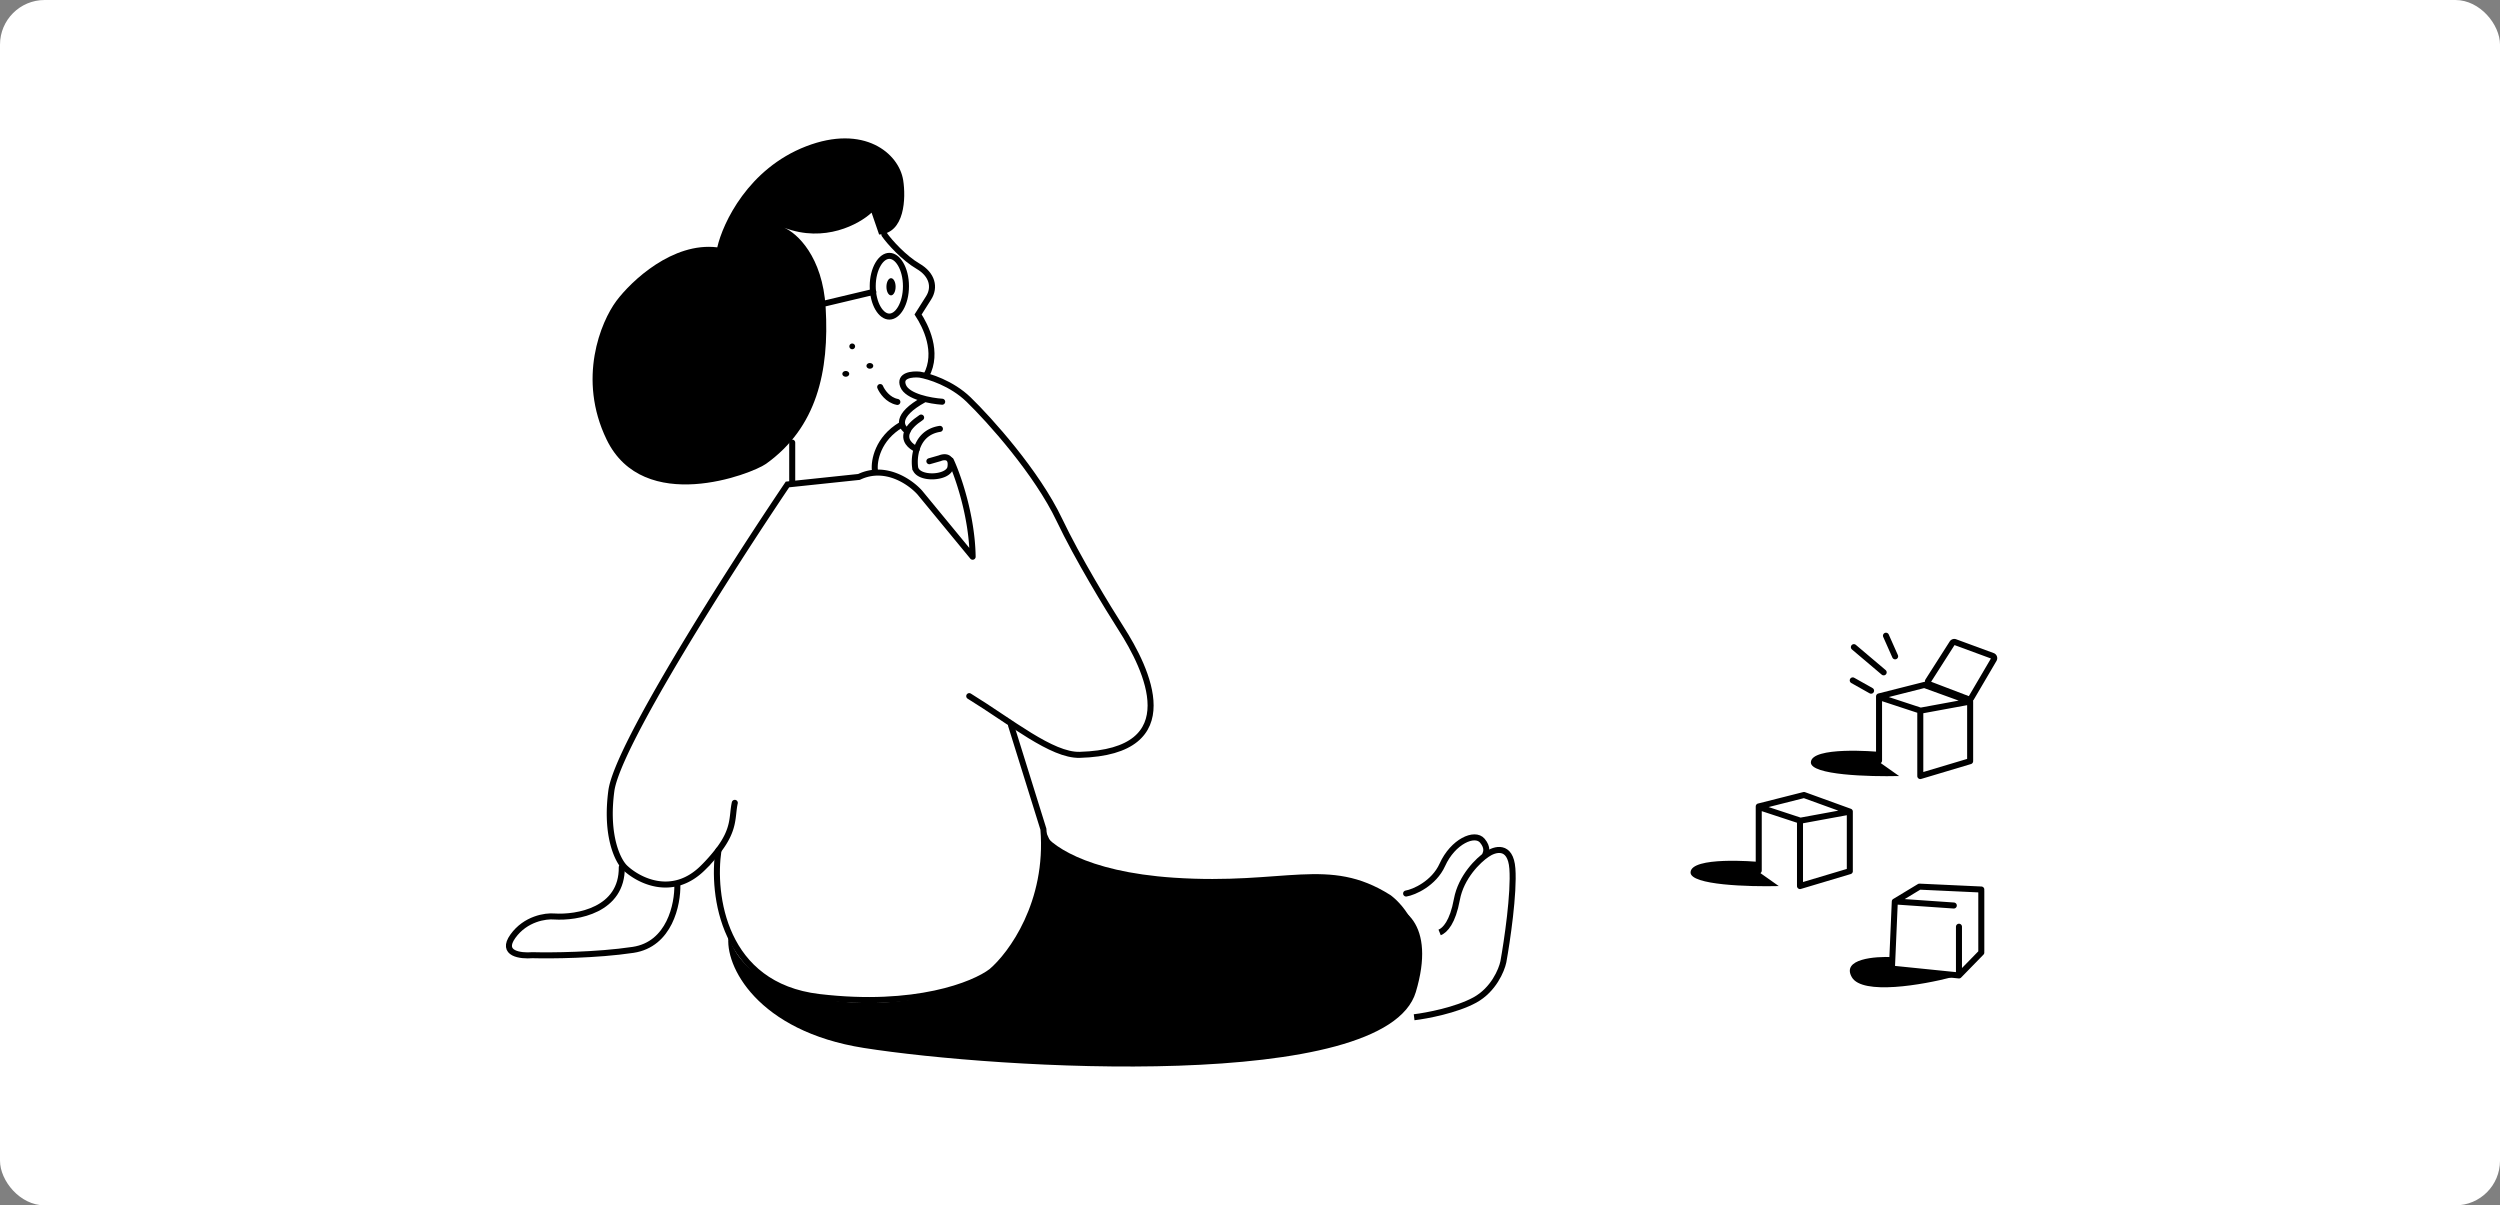
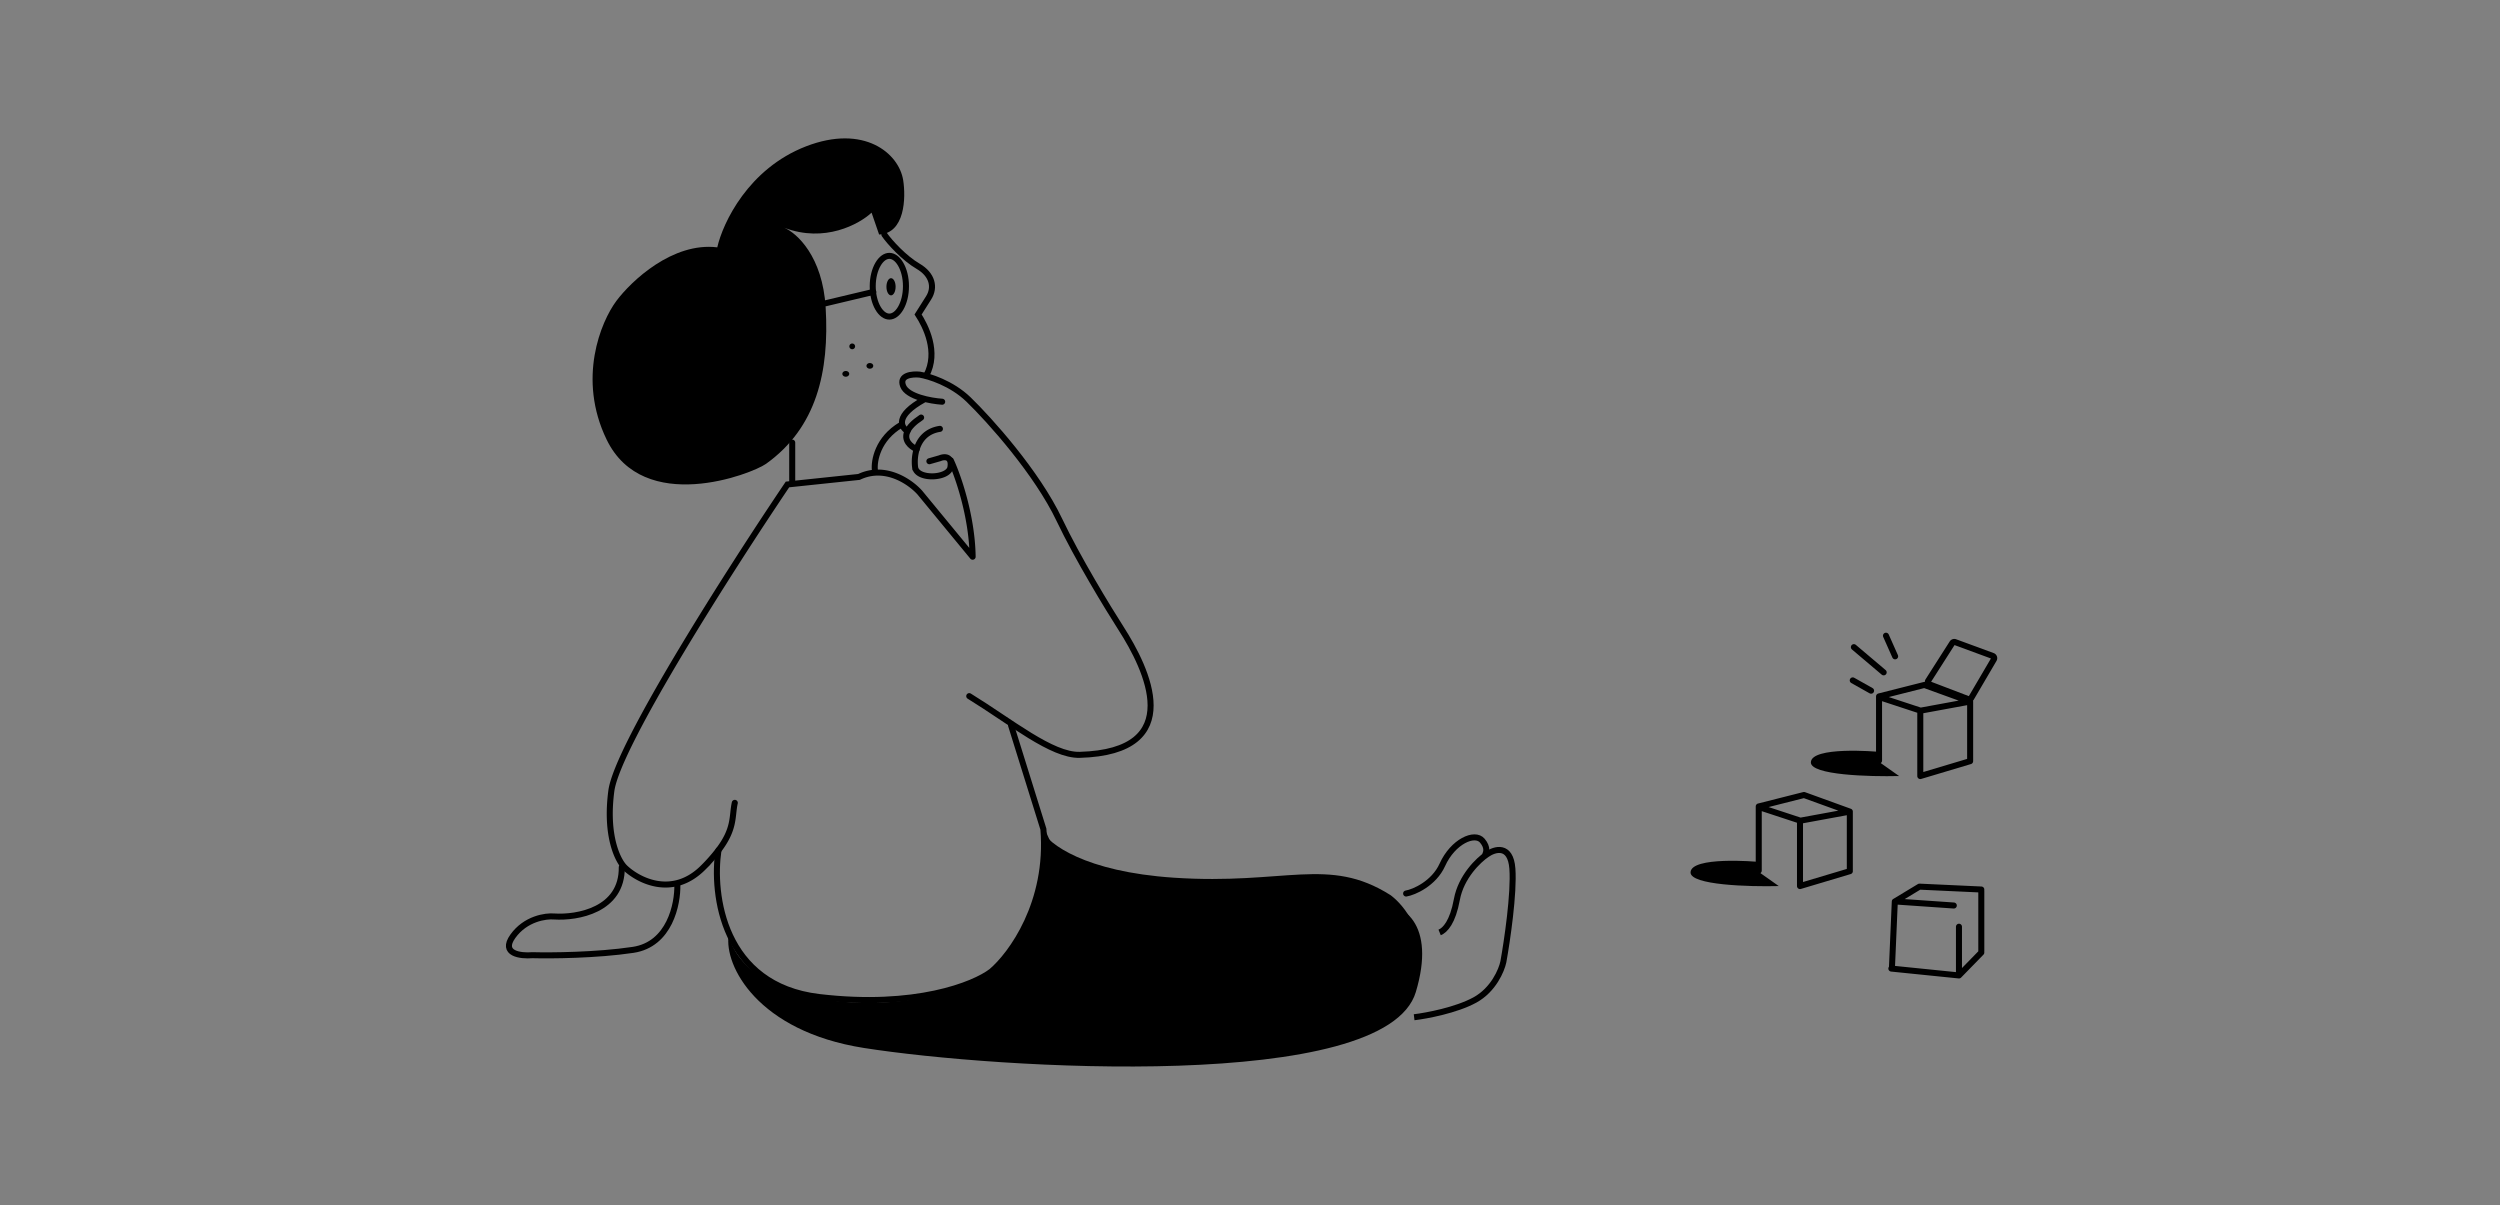
<svg xmlns="http://www.w3.org/2000/svg" width="560" height="270" fill="none">
  <rect width="100%" height="100%" fill="#808080" stroke="none" />
-   <rect width="560" height="270" fill="#fff" rx="10" />
  <path fill="#000" d="M184.949 68.915c-.675-11.484-6.464-16.719-9.274-17.9 9.037 3.464 16.804-.809 19.558-3.378l1.686 4.897c5.8-.27 6.014-8.218 5.396-12.158-.954-6.08-8.801-12.598-21.75-7.6-12.949 4.999-18.659 17.169-19.895 22.629-9.981-1.216-19.221 7.487-22.593 11.99-3.484 4.672-8.801 17.427-2.192 31.072 8.262 17.056 32.475 7.75 35.744 5.404 11.296-8.106 14.163-20.602 13.32-34.956z" />
  <path stroke="#000" stroke-width="1.35" d="M202.936 64.114c0 1.962-.468 3.707-1.19 4.94-.732 1.247-1.649 1.862-2.532 1.862-.884 0-1.801-.615-2.532-1.863-.722-1.232-1.19-2.977-1.19-4.939 0-1.962.468-3.706 1.19-4.939.731-1.247 1.648-1.862 2.532-1.862.883 0 1.8.615 2.532 1.862.722 1.233 1.19 2.978 1.19 4.94z" />
  <path fill="#000" d="M199.589 66.163c.567 0 1.027-.862 1.027-1.925 0-1.064-.46-1.925-1.027-1.925s-1.027.861-1.027 1.924c0 1.064.46 1.926 1.027 1.926z" />
  <path stroke="#000" stroke-linecap="round" stroke-width="1.35" d="m184.84 67.957 10.78-2.566m.349 39.907c-.224-2.082.638-7.02 5.874-10.126m-24.386 12.575v-8.606m20.645-46.586c1.174 1.687 4.434 5.273 7.551 7.088 3.189 1.856 3.86 4.725 2.35 7.087l-2.35 3.713c1.678 2.588 4.656 8.417 1.837 13.682" />
  <path fill="#000" d="M190.872 78.229a.642.642 0 1 0 .001-1.283.642.642 0 0 0-.001 1.283zm-1.415 6.156c.426 0 .77-.287.77-.642 0-.354-.344-.641-.77-.641-.425 0-.769.287-.769.641 0 .355.344.642.769.642z" />
-   <path stroke="#000" stroke-linecap="round" stroke-width="1.35" d="M197.16 86.695c.391.946 1.707 2.937 3.85 3.337" />
  <path fill="#000" d="M194.848 82.596c.425 0 .77-.287.77-.642 0-.354-.345-.641-.77-.641-.425 0-.77.287-.77.641 0 .355.345.642.77.642z" />
  <path stroke="#000" stroke-linecap="round" stroke-width="1.35" d="M211.048 89.987c-2.524-.169-7.81-1.113-8.752-3.542-.943-2.428 2.076-2.698 3.703-2.53 2.076.338 7.17 1.923 10.941 5.566 4.712 4.554 15.317 16.36 20.366 26.985 4.04 8.5 10.885 19.733 13.802 24.286 5.779 8.995 14.981 27.66-9.257 28.335-6.228.173-15.317-7.354-24.743-13.156M203.284 96.56c-1.507-.843-2.873-3.44 3.724-7.083" />
  <path stroke="#000" stroke-linecap="round" stroke-width="1.35" d="m208.182 103.315 2.357-.675c.954-.393 2.76-.54 2.356 2.024-.404 2.564-7.529 2.867-7.911 0a9.916 9.916 0 0 1 .345-4.048c.644-2.082 2.138-4.08 5.21-4.553" />
  <path stroke="#000" stroke-linecap="round" stroke-width="1.35" d="M205.332 100.615c-1.363-.585-3.009-2.013-2.049-4.048.424-.9 1.358-1.919 3.05-3.036m-54.608 104.621c.112 4.363-1.715 13.396-9.923 14.619-8.208 1.225-18.445 1.304-22.538 1.191-2.635.226-7.198-.307-4.373-4.25 2.826-3.944 7.345-4.59 9.251-4.42 5.102.34 15.272-1.394 15.137-11.05m175.69 5.905c1.747-.281 6.222-2.231 8.116-6.421 2.367-5.239 7.271-7.436 8.962-5.409 1.352 1.623.789 2.705.676 3.043" />
  <path fill="#000" d="M262.913 196.602c-20.003-1.343-28.045-7.606-29.565-10.571 3.21 30.369 84.473 23.322 82.615 19.799-1.487-2.819-3.661-4.754-4.562-5.369-13.853-8.725-23.484-2.181-48.488-3.859z" />
  <path fill="#000" d="M193.507 234.742c-23.846-3.756-31.308-18.446-30.292-25.228 4.748 17.71 42.766 19.331 59.675 7.7 10.78-9.625 11.513-26.163 10.78-32.597 3.048 9.39 9.165 11.538 18.606 15.869 7.96 3.652 39.405 3.014 54.705 1.739 7.621-.635 14.688 4.893 10.161 19.997-6.774 22.605-93.827 17.215-123.635 12.52z" />
  <path stroke="#000" stroke-linecap="round" stroke-width="1.35" d="M212.98 103.125c1.574 3.372 4.755 12.409 4.89 21.581m.001-.001-11.802-14.331c-2.08-2.36-7.722-6.373-13.657-3.54l-16.017 1.686c-12.589 18.658-38.104 58.505-39.453 68.621-1.349 10.116 1.461 15.68 3.035 17.197 2.978 2.867 10.655 6.879 17.534 0a38.752 38.752 0 0 0 3.422-3.877c3.733-4.891 2.985-7.588 3.66-10.622" />
  <path stroke="#000" stroke-linecap="round" stroke-width="1.35" d="M160.935 190.457c-1.478 9.891.962 30.315 22.543 32.877 21.582 2.563 34.732-2.754 38.61-5.732 4.44-3.766 12.983-15.41 11.634-31.866l-7.25-23.267" />
  <path stroke="#000" stroke-width="1.35" d="M322.478 208.87c1.232-.504 2.923-2.286 3.864-7.396.941-5.11 4.872-8.853 6.72-10.085 1.736-1.233 5.309-2.32 5.712 3.193.403 5.514-1.176 16.193-2.016 20.844-.392 1.905-2.217 6.286-6.384 8.573-4.167 2.285-10.808 3.529-13.608 3.865" />
-   <path fill="#000" d="M414.808 218.889c-2.362-4.107 5.176-4.706 9.24-4.492v2.952l13.218 1.54c-6.502 1.711-20.097 4.106-22.458 0z" />
  <path stroke="#000" stroke-linecap="round" stroke-width="1.35" d="m443.814 213.367-5.005 5.134m-1.156-15.665-12.962-.898m5.262-3.329 13.86.642m-19.378 2.687-.642 14.886m20.019-17.316v13.603m-5.003-5.525v10.908m-14.371-16.548 5.518-3.337m8.851 19.892-15.143-1.54" />
  <path fill="#000" d="M378.684 195.4c.129-3.593 14.502-2.438 15.4-2.31v2.31l4.363 3.08c-6.63.171-19.865-.205-19.763-3.08z" />
  <path stroke="#000" stroke-linecap="round" stroke-width="1.35" d="M414.359 195.012v-13.09m-11.16 16.428v-14.373m-9.242 11.037v-14.373m0 .004 10.138-2.567m10.269 3.719-11.165 2.053m0 14.627 11.165-3.336m-.004-13.341-10.266-3.722m-10.137 2.688 9.368 3.08" />
  <path fill="#000" d="M405.633 170.752c.129-3.594 14.502-2.439 15.4-2.31v2.31l4.364 3.08c-6.631.171-19.866-.206-19.764-3.08z" />
  <path stroke="#000" stroke-linecap="round" stroke-width="1.35" d="M441.312 170.371v-13.09m-11.167 16.428v-14.373m-9.239 11.038V156m9.239 17.837 11.165-3.337m0-13.352-11.165 2.054m-9.239-3.206 10.139-2.566m10.269 3.721-10.267-3.721m-10.141 2.703 9.369 3.08" />
  <path stroke="#000" stroke-width="1.35" d="m437.305 144.046-5.39 8.443a.54.54 0 0 0 .263.795l8.707 3.323a.54.54 0 0 0 .658-.231l5.089-8.674a.54.54 0 0 0-.28-.78l-8.405-3.092a.54.54 0 0 0-.642.216z" />
  <path stroke="#000" stroke-linecap="round" stroke-width="1.35" d="m422.457 142.398 2.053 4.621m-9.24-2.058 6.673 5.647m-6.927 1.798 4.106 2.31" />
</svg>